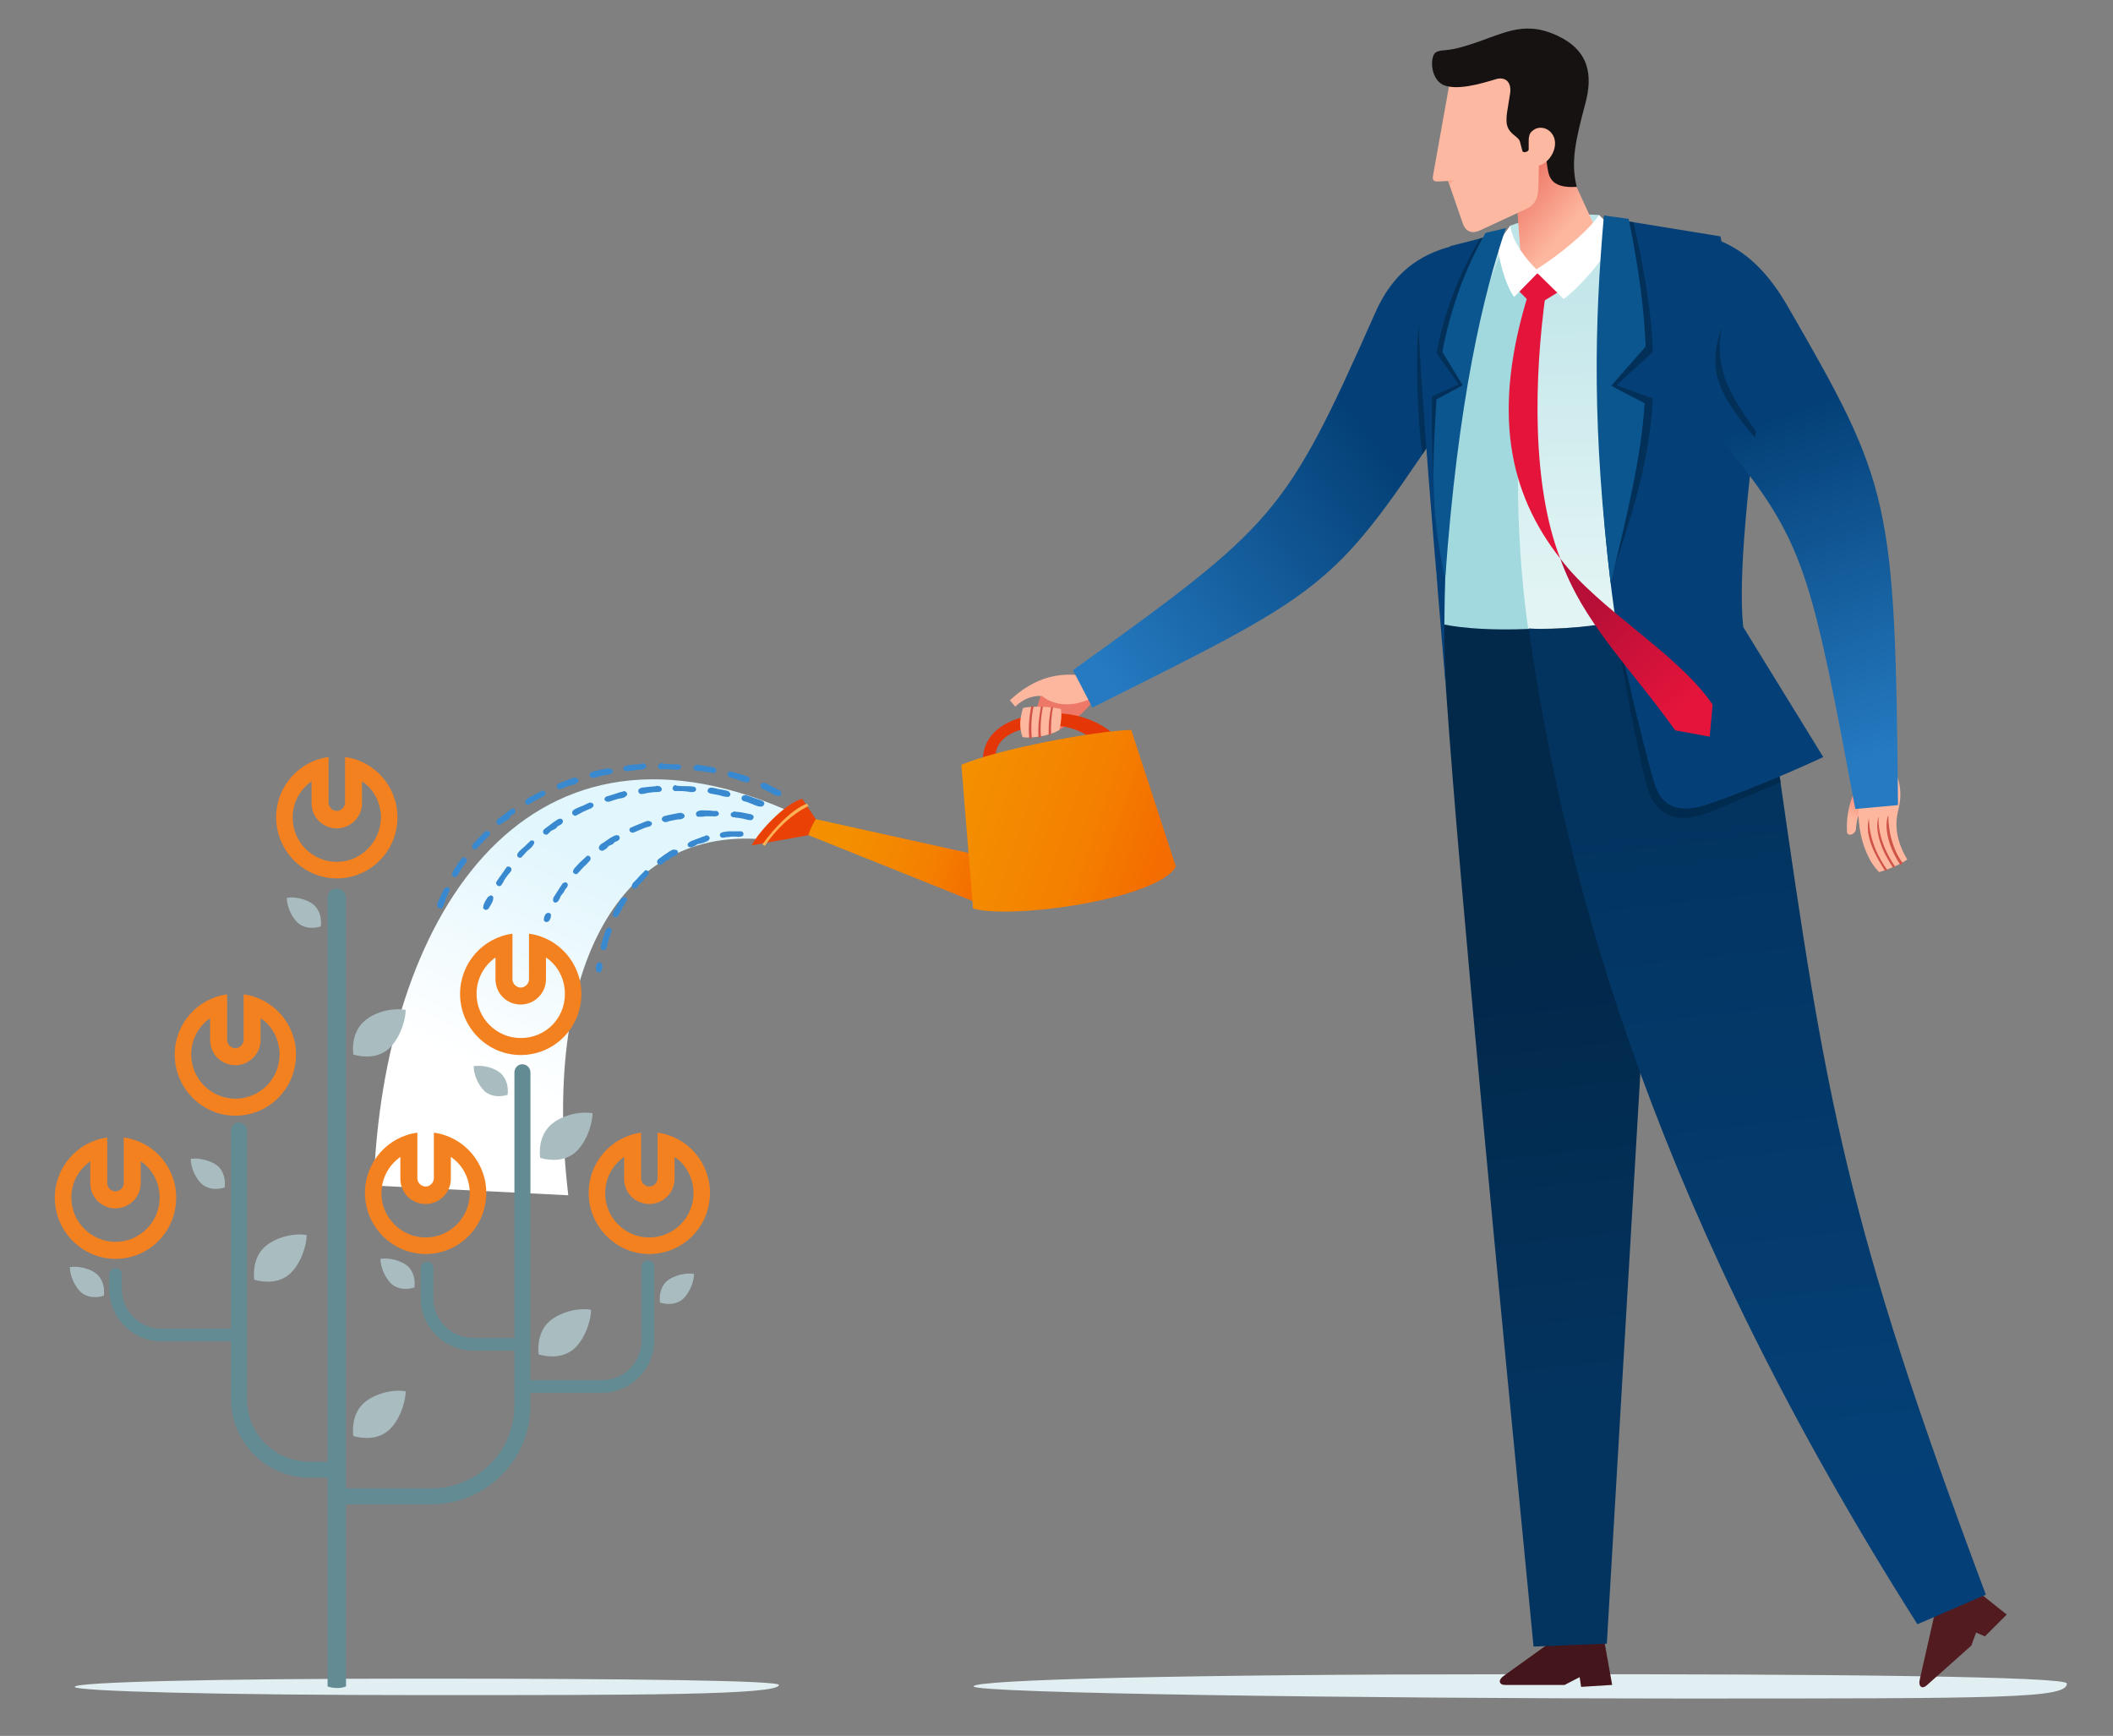
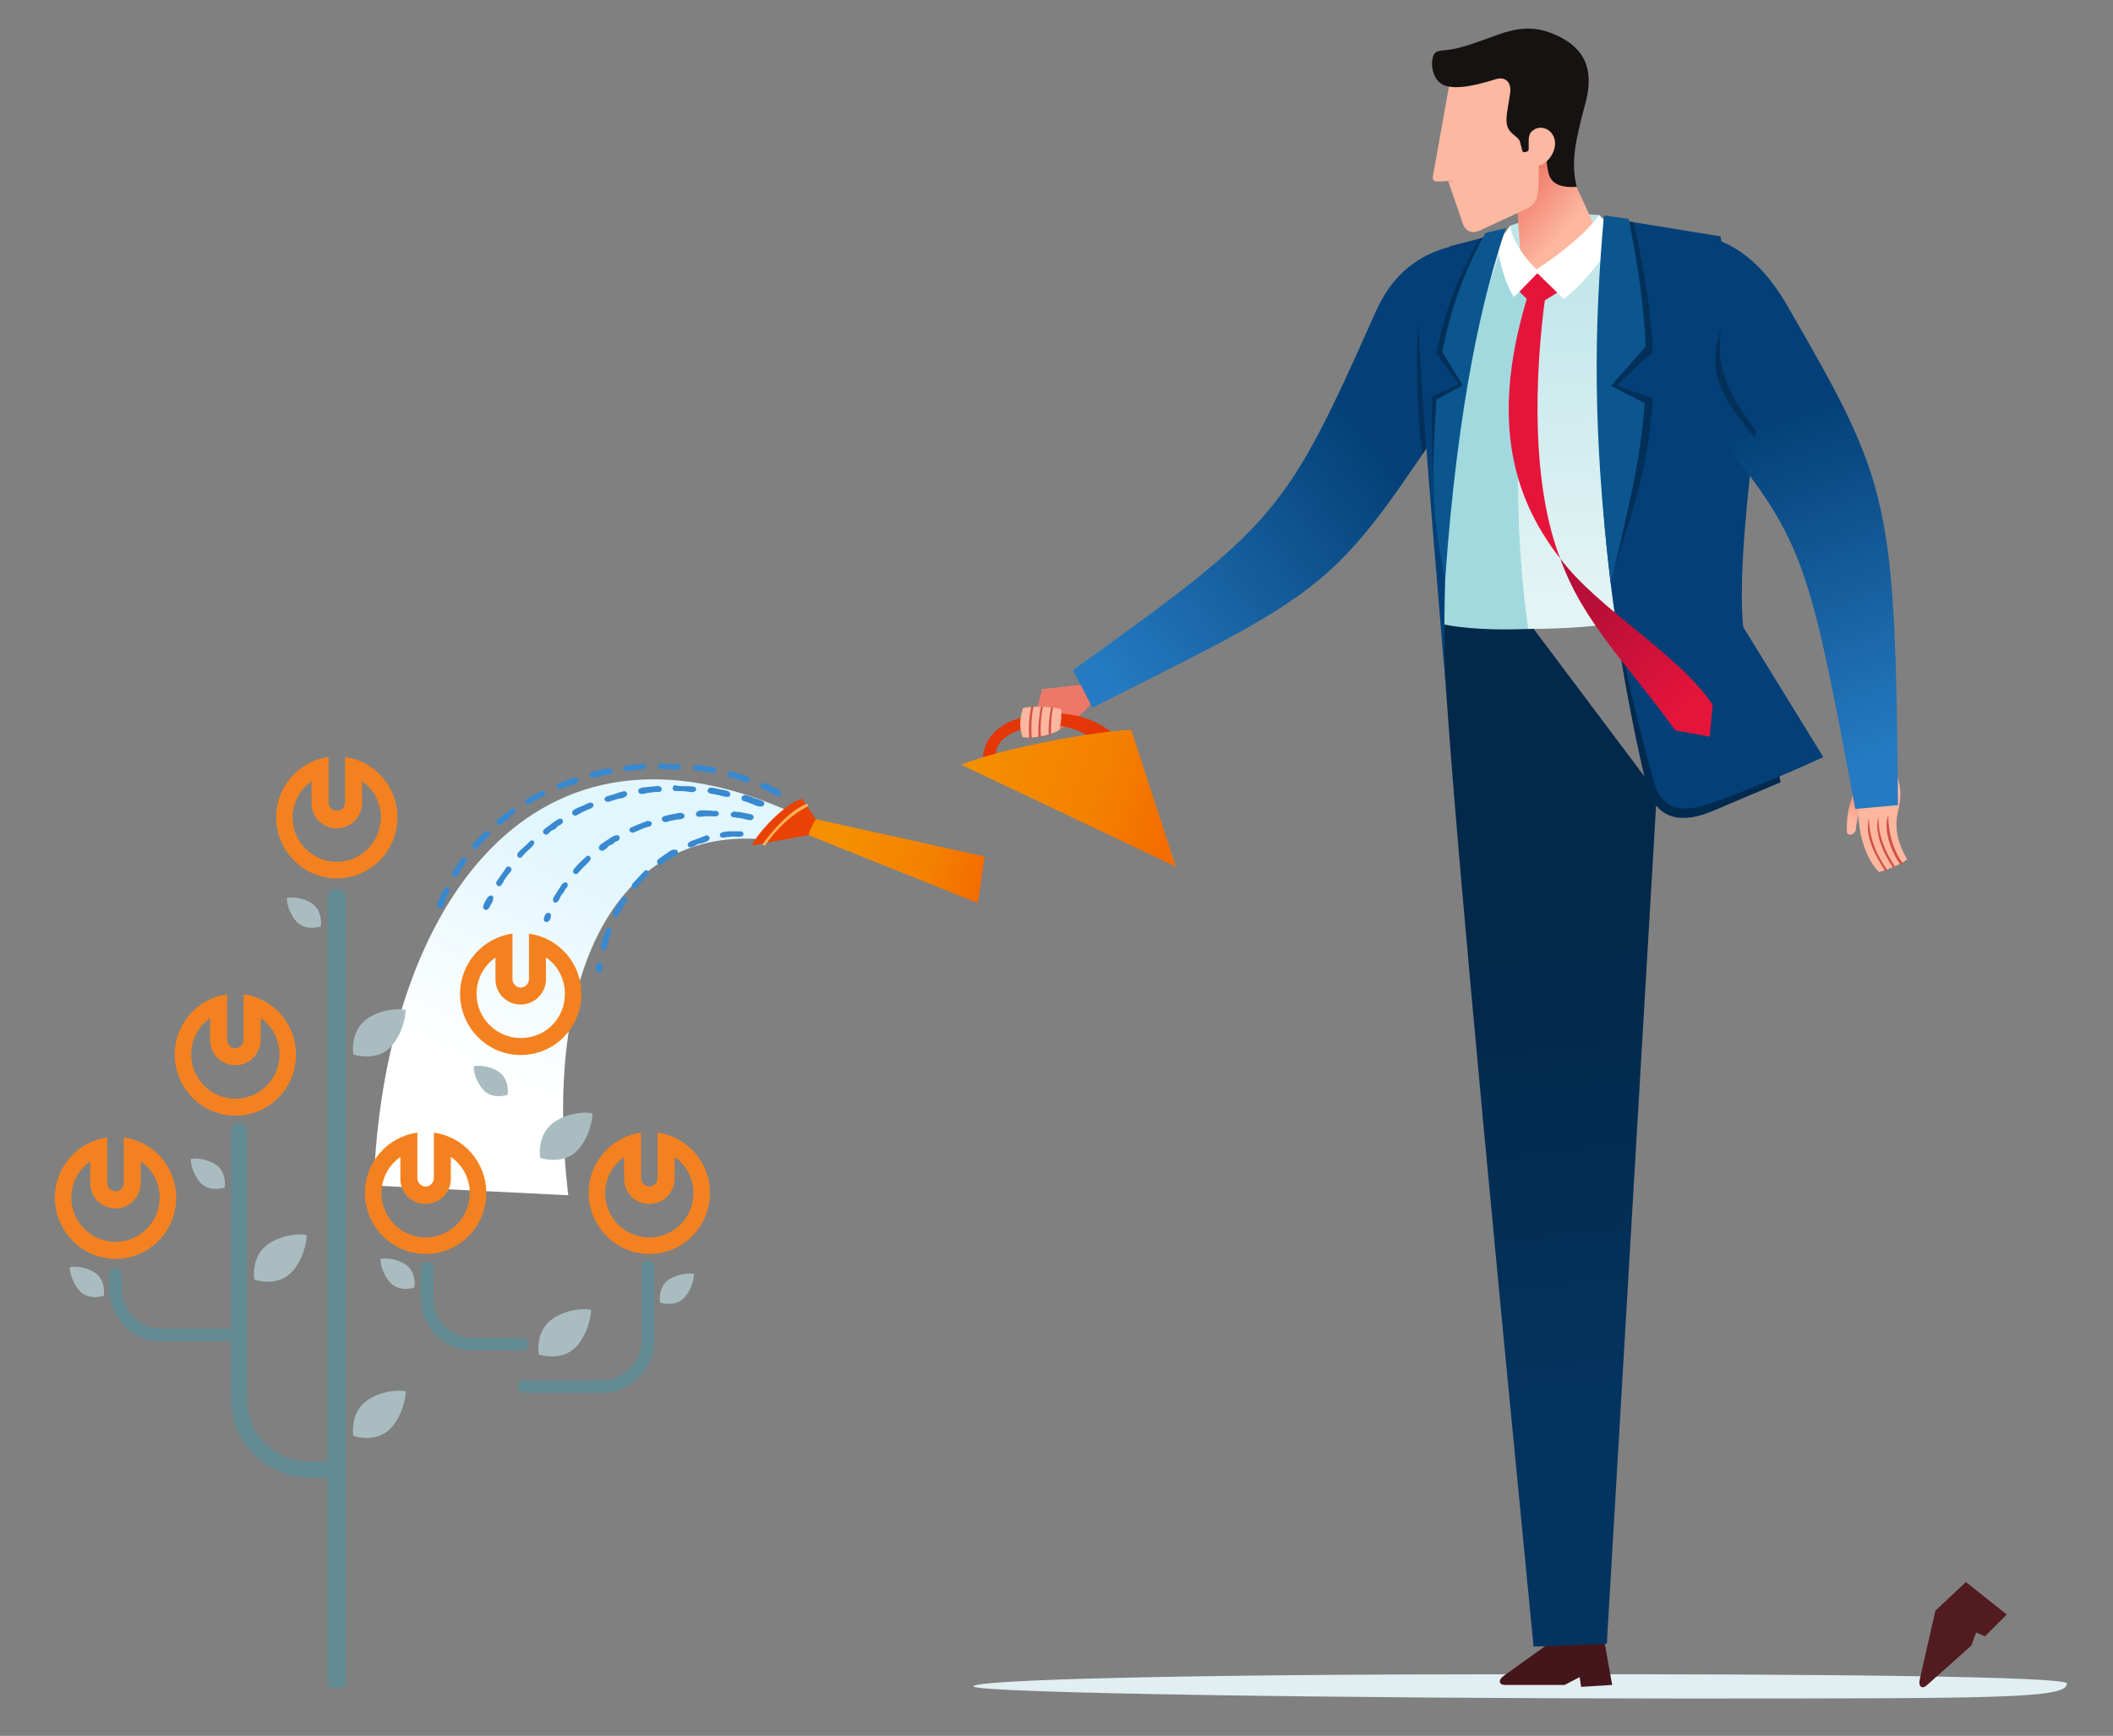
<svg xmlns="http://www.w3.org/2000/svg" version="1.1" id="Layer_1" x="0px" y="0px" viewBox="0 0 435.4 357.7" style="enable-background:new 0 0 435.4 357.7;" xml:space="preserve">
  <rect x="0" y="0" width="435.4" height="357.7" fill="#808080" stroke="none" />
  <style type="text/css">
	.st0{fill:url(#SVGID_1_);}
	.st1{fill:#E1EEF2;}
	.st2{fill:url(#SVGID_2_);}
	.st3{fill:#FDB79F;}
	.st4{fill:#CF5346;}
	.st5{fill:#44161B;}
	.st6{fill:url(#SVGID_3_);}
	.st7{fill:#EE7868;}
	.st8{fill:url(#SVGID_4_);}
	.st9{fill:#511B20;}
	.st10{fill:url(#SVGID_5_);}
	.st11{fill:#A1D9DE;}
	.st12{fill:url(#SVGID_6_);}
	.st13{fill:url(#SVGID_7_);}
	.st14{fill:#FCB8A0;}
	.st15{fill:#171212;}
	.st16{fill:url(#SVGID_8_);}
	.st17{fill:#E5143B;}
	.st18{fill:#033059;}
	.st19{fill:#FFFFFF;}
	.st20{fill:#044077;}
	.st21{fill:#0B568F;}
	.st22{fill:#012A4F;}
	.st23{fill:url(#SVGID_9_);}
	.st24{fill:url(#SVGID_10_);}
	.st25{fill:#EA4106;}
	.st26{fill:url(#SVGID_11_);}
	.st27{fill:#E43606;}
	.st28{fill:url(#SVGID_12_);}
	.st29{fill:#FBB253;}
	.st30{fill:#638B93;}
	.st31{fill:#A9BDC1;}
	.st32{fill:#3989D0;}
	.st33{fill:#F48120;}
</style>
  <g>
    <linearGradient id="SVGID_1_" gradientUnits="userSpaceOnUse" x1="-633.292" y1="-1827.806" x2="-675.693" y2="-1739.972" gradientTransform="matrix(0.512 0 0 0.512 449.966 1113.995)">
      <stop offset="0" style="stop-color:#E1F6FD" />
      <stop offset="1" style="stop-color:#FFFFFF" />
    </linearGradient>
    <path class="st0" d="M77,244.3l40.1,2c-5.4-45.7,9.8-75.4,39.4-73.4l5.5-6C107.4,143.2,78.9,190,77,244.3L77,244.3z" />
-     <path class="st1" d="M160.5,347.2c0,2.1-29.4,2.1-72.5,2.1s-72.6-0.8-72.6-1.7c0-1,28.5-1.7,71.6-1.7   C130.2,345.9,160.5,346.3,160.5,347.2L160.5,347.2z" />
    <path class="st1" d="M425.9,346.9c0,3.1-12.9,3.1-79.9,3.1s-145.4-1.1-145.4-2.5s44.2-2.5,111.2-2.5   C378.9,344.9,425.9,345.5,425.9,346.9z" />
    <g>
      <g>
        <linearGradient id="SVGID_2_" gradientUnits="userSpaceOnUse" x1="-4282.745" y1="4657.536" x2="-4289.677" y2="4659.752" gradientTransform="matrix(-0.396 0.477 -0.477 -0.396 910.604 4057.415)">
          <stop offset="0" style="stop-color:#FDB79F" />
          <stop offset="1" style="stop-color:#F4907D" />
        </linearGradient>
        <path class="st2" d="M384.8,158.8c-2.2,2.5-4.6,7.3-4.2,12.8c0.2,0.6,1.3,0.6,1.8-0.5c0.2-3,0.9-4.9,3.7-5.3L384.8,158.8z" />
        <path class="st3" d="M390.5,158.7c1.6,4.1,1.1,6.2,0.6,8.5c-1,4,0.5,7.6,1.9,9.9c-1,0.8-3.6,2-5.8,2.6c-4-4-5.9-13.4-2.5-21.3     C386,157,388.8,155.9,390.5,158.7z" />
        <path class="st4" d="M391.6,178.2c-2.4-3.4-3.5-7.9-2.5-10.2c0,3.6,1,7.2,3,9.9L391.6,178.2z" />
        <path class="st4" d="M390.1,178.8c-2.1-3-4-7.4-3-10.6c-0.2,3.8,1.4,7.4,3.4,10.4L390.1,178.8z" />
        <path class="st4" d="M388.4,179.4c-1.7-2.7-4.3-6.9-3.3-10.8c0.1,4.7,2.1,8.3,3.8,10.7L388.4,179.4z" />
      </g>
      <path class="st5" d="M330.3,336.6l1.9,10.6l-6.4,0.4l-0.3-2l-3.1,1.6h-12.3c-1.2,0-1.5-1-0.2-1.9l11.7-8.4L330.3,336.6z" />
      <linearGradient id="SVGID_3_" gradientUnits="userSpaceOnUse" x1="-1706.809" y1="4492.86" x2="-1514.613" y2="4501.841" gradientTransform="matrix(-3.130000e-02 -0.498 -0.498 3.130000e-02 2515.718 -699.241)">
        <stop offset="0" style="stop-color:#033460" />
        <stop offset="1" style="stop-color:#02284A" />
      </linearGradient>
      <path class="st6" d="M331.1,338.7l10.3-175.3l-25.9-34.5c-5.9-1-15.1-1.9-18.6-3.9l1.2,19c2.7,38.9,10.9,123.4,17.9,195.3    L331.1,338.7z" />
      <g>
        <path class="st7" d="M212.4,148.8c0.8-1.6,2-4.8,2.3-6.8l11.8-1.3l-1.7,4.3c-1.8,2.3-4.6,4.3-6.6,5.4L212.4,148.8z" />
-         <path class="st3" d="M226.8,140.2c-8-2.8-14-0.3-18.7,4.1l1.1,1.3c1.5-1.4,3.2-2.3,5.5-2.2c2.9,2.4,7.3,2.2,10.9,0.1L226.8,140.2     z" />
      </g>
      <linearGradient id="SVGID_4_" gradientUnits="userSpaceOnUse" x1="-5161.387" y1="1178.104" x2="-5076.667" y2="1063.329" gradientTransform="matrix(1.270000e-02 0.515 0.515 -1.270000e-02 -259.756 2761.75)">
        <stop offset="0" style="stop-color:#044077" />
        <stop offset="1" style="stop-color:#257AC1" />
      </linearGradient>
      <path class="st8" d="M225.1,145.8l-4-7.7c41.8-30.1,43.7-31.8,62.3-73.7c3.6-8.2,9.1-11.9,15.5-13.6L296.2,89    C274.5,121.5,272.5,122.1,225.1,145.8L225.1,145.8z" />
      <path class="st9" d="M405.1,326l8.4,6.7l-4.5,4.5l-1.8-0.8l-1,2.7l-9.2,8.2c-0.9,0.8-1.8,0.3-1.4-1.3l3.2-14.1L405.1,326z" />
      <linearGradient id="SVGID_5_" gradientUnits="userSpaceOnUse" x1="-974.628" y1="1611.703" x2="-1028.373" y2="1745.282" gradientTransform="matrix(-0.465 -0.18 -0.18 0.465 160.445 -874.104)">
        <stop offset="0" style="stop-color:#C0E5E9" />
        <stop offset="1" style="stop-color:#E2F4F4" />
      </linearGradient>
      <path class="st10" d="M349.6,124.3c-7.5,3.2-19.8,5.3-34.7,5.3l-13.3-3.9l-1.8-14.4l4.3-49.2l7.1-15.6c5.6-2.1,11.9-2.6,18.3-2.2    l5.7,10.7L349.6,124.3z" />
      <path class="st11" d="M314.9,129.6c-7.3,0.3-13.2-0.1-17.3-0.9c-4.8-21.4-0.4-46.2,12.2-78l7.6,6.4    C313.7,64.8,310.5,99,314.9,129.6L314.9,129.6z" />
      <linearGradient id="SVGID_6_" gradientUnits="userSpaceOnUse" x1="-4510.129" y1="888.501" x2="-4780.12" y2="795.83" gradientTransform="matrix(-0.108 0.487 0.487 0.108 -549.352 2409.109)">
        <stop offset="0" style="stop-color:#044077" />
        <stop offset="1" style="stop-color:#033460" />
      </linearGradient>
-       <path class="st12" d="M409.2,328.6c-28.9-77.1-33-102.2-42.6-169.4c-1.7-11.6-5.9-20.7-12.5-35.6c-9.3,2.5-27.5,6.7-39.1,5.9    c7.9,55.3,27.1,121.6,80.1,205.2L409.2,328.6z" />
      <g>
        <linearGradient id="SVGID_7_" gradientUnits="userSpaceOnUse" x1="-2394.224" y1="250.073" x2="-2375.992" y2="228.524" gradientTransform="matrix(-0.48 7.600008e-02 7.599992e-02 0.48 -846.732 110.751)">
          <stop offset="0" style="stop-color:#FDB79F" />
          <stop offset="1" style="stop-color:#EE7868" />
        </linearGradient>
        <polygon class="st13" points="317,30.6 324.9,38.6 331.1,52.1 316.8,59.1 313.5,54.8 312.6,42.5 312.6,35    " />
        <path class="st14" d="M298.7,17.1l-3.4,19c-0.2,1,0.1,1.3,0.9,1.3l2.2-0.1l3,8.7c0.6,1.8,2,2.2,3.5,1.5l9.5-4.4     c1.6-0.7,2.5-1.8,2.6-4.5l0.3-12.9l-4.7-11.1L298.7,17.1z" />
        <path class="st15" d="M308.3,16.3c-3.3,1-8.1,2.4-10.9,1.2c-2.8-1.3-2.8-6.2-1.4-6.8c1.3-0.6,2.1,0,6.2-1.3     c7.3-2.2,11.4-5.4,18.6-2.1c6.7,3.1,7.5,8.2,5.8,14.3c-1.9,7.2-3,11.8-1.7,16.9c-5.7,0.4-5.8-2.5-6.1-4.4     c-0.3-1.9-0.6-6.7-1.5-7.1c-0.6-0.4-1.7-0.3-2.1,0.7c-0.1,0.3-0.2,0.7-0.2,1.2v1.9c0,0.5-1.2,0.8-1.3,0.3l-0.5-1.9     c-0.3-1.1-2-1.4-2.6-3.2c-0.5-1.5,0.2-4.1,0.5-6.3C311.7,16.7,310,15.8,308.3,16.3L308.3,16.3z" />
        <path class="st14" d="M315.3,27.8c0.5-1.6,2.7-2,4.1-0.7c2.6,2.5-0.2,7.1-2.9,7.1L315.3,27.8z" />
        <linearGradient id="SVGID_8_" gradientUnits="userSpaceOnUse" x1="-2353.538" y1="219.782" x2="-2352.148" y2="217.607" gradientTransform="matrix(-0.48 7.600008e-02 7.599992e-02 0.48 -846.732 110.751)">
          <stop offset="0" style="stop-color:#FCB8A0" />
          <stop offset="1" style="stop-color:#EB8975" />
        </linearGradient>
        <polygon class="st16" points="301.8,37.1 299.3,39.6 298.5,37.2    " />
      </g>
      <polygon class="st17" points="322.2,59.5 316.2,63.2 311.9,58.9 313.5,56.4 320.3,56.3   " />
      <path class="st18" d="M292.5,66c-1,5.2-0.4,21.6,0.6,27.6l0.8-1.2l2-6.9L292.5,66z" />
      <path class="st19" d="M333.2,48l-3.7-3.7c-2.2,3.3-8,8.1-12.9,11.2c-1.8-1.7-5-5.6-5.4-9l-2.7,3.7c0.3,3,1.6,8.4,3.5,11l4.8-4.9    l5.4,5.3C325.6,59.2,331.6,52.2,333.2,48z" />
      <path class="st20" d="M308.3,48.3c-6.9,20.2-9.8,48.7-10.5,70.9c-0.3,9.9-0.2,18.3,0.3,24.7c-4.1-49.2-6.1-73.3-5.9-84.7l6.7-8.5    L308.3,48.3z" />
      <path class="st17" d="M315.1,60c-7.9,25-4.1,41.7,6.4,55.1c-5.9-15.2-5.4-37.2-3-54.6L315.1,60z" />
      <path class="st18" d="M305.6,49L300,69.8l1.6,9.2l-4.7,35.1c-1.4-8.4-2.1-24.2-1.8-32.4l5.5-2.5l-4.6-6.4c1.5-8.1,4.3-15.7,9-23.7    L305.6,49z" />
      <path class="st21" d="M310.3,47c-4.7,13.7-9.9,35.7-12.5,72.2c-3.3-14.1-2.5-25.7-1.8-36.9l5.4-2.9l-4.2-6.9    c1.6-8.3,4.3-16.4,8.9-24.5L310.3,47z" />
      <path class="st22" d="M352.7,167.2c-5.5,2.3-11.5,2.4-13.5-5.7c-1.3-5.1-5.2-23.6-5.9-31.6l33.4,30.1l0.2,1.2L352.7,167.2z" />
      <path class="st20" d="M354.5,48.7l-23.4-3.8c-1,12.6-3.7,43.8,1.5,80.7c0.9,6.8,6.2,28.9,8.3,35.8c2,6.6,7.4,5.6,11.7,4.1    c11.2-3.9,23.1-9.5,23.1-9.5l-16.5-26.8c-1.1-10.9,1.2-30.3,3-44.9L354.5,48.7z" />
      <path class="st18" d="M335.7,45.7l0.9,0.1c2.3,10.1,3.7,18.7,4,26.7l-7.5,6.9l7.5,2.7c-0.8,14.5-5.2,26.4-8.6,36.9l-1-39.4    L335.7,45.7z" />
      <path class="st21" d="M330.5,44.4l5.1,0.7c2.1,10.3,3.2,18.7,3.5,26.3l-7.1,8.1l6.9,3.6c-0.8,11.6-3.5,22.3-7,37.1    C328.1,88.7,328.5,67.2,330.5,44.4L330.5,44.4z" />
      <linearGradient id="SVGID_9_" gradientUnits="userSpaceOnUse" x1="-1174.966" y1="3797.83" x2="-1125.158" y2="3820.602" gradientTransform="matrix(-0.171 -0.483 -0.483 0.171 1980.068 -1070.673)">
        <stop offset="0" style="stop-color:#E5143B" />
        <stop offset="1" style="stop-color:#B70F37" />
      </linearGradient>
      <path class="st23" d="M352.9,145.2l-0.6,6.6l-7.1-1.3c-9.7-13.5-19-22.2-23.7-35.4C329.5,125.7,345.7,134.6,352.9,145.2    L352.9,145.2z" />
      <g>
        <linearGradient id="SVGID_10_" gradientUnits="userSpaceOnUse" x1="-5969.572" y1="2317.546" x2="-5828.758" y2="2267.82" gradientTransform="matrix(0.307 0.378 0.378 -0.307 1323.5 3053.581)">
          <stop offset="0" style="stop-color:#044077" />
          <stop offset="1" style="stop-color:#257AC1" />
        </linearGradient>
        <path class="st24" d="M391.1,165.9l-8.8,0.8C373.8,121.2,372,112.8,359,96l-9-11.7c-6.3-8.2-9.8-27.1-5.4-36.9     c9.4,1,16.7,3.6,23.7,15.6C389.6,99.9,390.5,102.9,391.1,165.9z" />
      </g>
      <path class="st18" d="M354.7,67.5c-3.2,9.7,0.1,14.4,6.9,22.7l0.2-1.4C355.1,79.7,353.6,75,354.7,67.5z" />
      <g>
        <path class="st25" d="M168.1,168.8l-2.8-4.2c-3.7,1-9.2,7.1-10.4,9.6l11.7-2.1C167.4,171.1,167.9,170.4,168.1,168.8z" />
        <linearGradient id="SVGID_11_" gradientUnits="userSpaceOnUse" x1="889.536" y1="-387.476" x2="860.515" y2="-395.249" gradientTransform="matrix(0.975 2.610000e-02 -2.610000e-02 0.975 -675.533 535.45)">
          <stop offset="0" style="stop-color:#F46D00" />
          <stop offset="0.357" style="stop-color:#F48000" />
          <stop offset="1" style="stop-color:#F49000" />
        </linearGradient>
        <path class="st26" d="M202.9,176.5l-34.8-7.7c-0.6,1-1.3,2.3-1.5,3.3l34.9,14L202.9,176.5z" />
        <path class="st27" d="M202.7,158.3c-0.7-3.6,0.5-9.7,11.1-11.1c9.8-1.3,15.5,3.3,17.3,5.9c-3.1,3-4.6,0.5-4.6,0.5     c-1.7-1.9-5.7-4.8-12.4-4c-11.6,1.4-8.6,8.1-8.6,8.1S204.3,160.5,202.7,158.3z" />
        <linearGradient id="SVGID_12_" gradientUnits="userSpaceOnUse" x1="927.086" y1="-393.689" x2="884.684" y2="-406.706" gradientTransform="matrix(0.975 2.610000e-02 -2.610000e-02 0.975 -675.533 535.45)">
          <stop offset="0" style="stop-color:#F46D00" />
          <stop offset="0.357" style="stop-color:#F48000" />
          <stop offset="1" style="stop-color:#F49000" />
        </linearGradient>
-         <path class="st28" d="M198.1,157.6c7.7-3.3,27.8-7,35-7.2l9.2,28.2c-4,6.8-34.1,10.9-41.8,8.6L198.1,157.6z" />
+         <path class="st28" d="M198.1,157.6c7.7-3.3,27.8-7,35-7.2l9.2,28.2L198.1,157.6z" />
        <path class="st29" d="M157.1,174c2.5-3.5,6.2-7.3,9.2-8.4l0.3,0.5c-3.3,1.6-6.6,4.6-9,8.2L157.1,174z" />
      </g>
      <g>
        <path class="st3" d="M210.7,151.9c-0.7-2-0.6-3.7,0.1-6c1.5-0.4,5.4-0.4,7.8,0.2c0.2,1.2,0.1,2.5-0.3,4.3     C216.5,151.6,212.6,152.2,210.7,151.9L210.7,151.9z" />
        <path class="st4" d="M213,145.5h-0.5c-0.3,1.6-0.7,4.2-0.4,6.6h0.5C212.4,149.5,212.6,147.1,213,145.5z M214.5,145.6     c-0.3,1.6-0.7,4-0.5,6.4l0.5-0.1c-0.2-2.5,0.1-4.8,0.4-6.3L214.5,145.6L214.5,145.6z M216.6,145.7c-0.3,1.4-0.6,3.6-0.5,5.8     l0.5-0.2c-0.1-2.2,0.1-4.2,0.4-5.6H216.6L216.6,145.7z" />
      </g>
    </g>
    <g>
      <path class="st30" d="M69.3,183.1c-1,0-1.9,0.9-1.8,1.9v162.5c1,0.4,2.7,0.5,3.8,0V185C71.3,183.9,70.4,183.1,69.3,183.1    L69.3,183.1z" />
      <path class="st30" d="M133.5,259.7c-0.7,0-1.3,0.6-1.3,1.3v15.2c0,4.6-3.7,8.2-8.2,8.2h-16c-1.8,0-1.8,2.6,0,2.6h16    c6,0,10.8-4.9,10.8-10.8V261C134.9,260.3,134.3,259.7,133.5,259.7z" />
      <path class="st30" d="M88,260c-0.7,0-1.3,0.6-1.3,1.3v6.2c0,6,4.9,10.8,10.8,10.8h10c1.8,0,1.8-2.6,0-2.6h-10    c-4.6,0-8.2-3.7-8.2-8.2v-6.2C89.3,260.6,88.7,260,88,260L88,260z" />
      <path class="st30" d="M49.2,231.3c-0.9,0-1.6,0.8-1.6,1.7v55.3c0,8.9,7.3,16.2,16.2,16.2H70v-3.3h-6.2c-7.2,0-12.9-5.7-12.9-12.9    V233C50.9,232.1,50.1,231.3,49.2,231.3z" />
      <path class="st30" d="M23.8,261.3c-0.7,0-1.3,0.6-1.3,1.3v3c0,6,4.9,10.8,10.8,10.8h16c1.8,0,1.8-2.6,0-2.6h-16    c-4.6,0-8.2-3.7-8.2-8.2v-3C25.1,261.9,24.5,261.3,23.8,261.3L23.8,261.3z" />
-       <path class="st30" d="M107.6,219.3c-0.9,0-1.6,0.8-1.6,1.7v68.6c0,9.5-7.6,17.1-17.2,17.1H69.2v3.3h19.6    c11.3,0,20.5-9.1,20.5-20.4V221C109.3,220,108.5,219.3,107.6,219.3z" />
    </g>
    <g>
      <path class="st31" d="M83.6,286.7c-0.1,2.9-1.6,6.4-3.6,8.1s-4.8,1.8-7.2,1.1c-0.3-2.4,0.3-5.2,2.3-6.9    C77.1,287.3,80.7,286.2,83.6,286.7L83.6,286.7z" />
      <path class="st31" d="M83.6,208.1c-0.1,2.9-1.6,6.4-3.6,8.1c-2,1.7-4.8,1.8-7.2,1.1c-0.3-2.4,0.3-5.2,2.3-6.9    C77.1,208.6,80.7,207.6,83.6,208.1z" />
      <path class="st31" d="M121.8,269.9c-0.1,2.9-1.6,6.4-3.6,8.1s-4.8,1.8-7.2,1.1c-0.3-2.4,0.3-5.2,2.3-6.9    C115.3,270.5,118.9,269.4,121.8,269.9L121.8,269.9z" />
      <path class="st31" d="M63.2,254.5c-0.1,2.9-1.6,6.4-3.6,8.1s-4.8,1.8-7.2,1.1c-0.3-2.4,0.3-5.2,2.3-6.9    C56.7,255.1,60.3,254,63.2,254.5L63.2,254.5z" />
      <path class="st31" d="M143,262.5c0,1.9-1.1,4.1-2.3,5.2c-1.3,1.1-3.1,1.2-4.7,0.7c-0.2-1.6,0.2-3.4,1.5-4.5    C138.8,262.9,141.1,262.2,143,262.5z" />
      <path class="st31" d="M39.3,238.8c0,1.9,1.1,4.1,2.3,5.2c1.3,1.1,3.1,1.2,4.7,0.7c0.2-1.6-0.2-3.4-1.5-4.5    C43.5,239.2,41.1,238.5,39.3,238.8z" />
      <path class="st31" d="M78.4,259.4c0,1.9,1.1,4.1,2.3,5.2c1.3,1.1,3.1,1.2,4.7,0.7c0.2-1.6-0.2-3.4-1.5-4.5    C82.6,259.8,80.3,259.1,78.4,259.4z" />
      <path class="st31" d="M59.1,185c0,1.9,1.1,4.1,2.3,5.2c1.3,1.1,3.1,1.2,4.7,0.7c0.2-1.6-0.2-3.4-1.5-4.5    C63.4,185.4,61,184.7,59.1,185z" />
      <path class="st31" d="M14.4,261.1c0,1.9,1.1,4.1,2.3,5.2c1.3,1.1,3.1,1.2,4.7,0.7c0.2-1.6-0.2-3.4-1.5-4.5    C18.7,261.5,16.3,260.8,14.4,261.1z" />
      <path class="st31" d="M97.6,219.7c0,1.9,1.1,4.1,2.3,5.2c1.3,1.1,3.1,1.2,4.7,0.7c0.2-1.6-0.2-3.4-1.5-4.5    C101.8,220,99.5,219.4,97.6,219.7z" />
      <path class="st31" d="M122.1,229.4c-0.1,2.9-1.6,6.4-3.6,8.1c-2,1.7-4.8,1.8-7.2,1.1c-0.3-2.4,0.3-5.2,2.3-6.9    C115.5,230,119.2,228.9,122.1,229.4L122.1,229.4z" />
    </g>
    <g>
      <path class="st32" d="M136.2,157.3c-0.2,0-0.4,0.1-0.5,0.3c-0.1,0.2-0.1,0.4-0.1,0.5c0.1,0.2,0.2,0.3,0.4,0.4c0.1,0,0.1,0,0.2,0    c0.2,0,0.4,0,0.5,0l0,0l0,0c0.8,0,1.7,0,2.5,0.1c0.2,0,0.3,0.1,0.5,0c0.2,0,0.4-0.1,0.5-0.2c0.1-0.1,0.2-0.4,0.1-0.5    c0-0.2-0.2-0.3-0.4-0.4c0,0-0.1,0-0.2,0c-0.2,0-0.3,0-0.5,0l0,0c-0.9,0-1.7-0.1-2.6-0.1l0,0C136.6,157.2,136.4,157.2,136.2,157.3    L136.2,157.3z M131.6,157.5L131.6,157.5c-0.9,0.1-1.8,0-2.6,0.3c-0.2,0.1-0.4,0.1-0.5,0.3c-0.1,0.2-0.1,0.4,0,0.5    c0.1,0.2,0.3,0.3,0.4,0.3s0.1,0,0.2,0c0.9,0,1.7-0.2,2.5-0.3c0.3,0,0.7,0,1-0.1c0.2-0.1,0.4-0.1,0.5-0.3c0.1-0.2,0.1-0.4,0-0.5    c-0.1-0.2-0.2-0.3-0.4-0.4c-0.1,0-0.1,0-0.2,0C132.3,157.4,131.9,157.4,131.6,157.5L131.6,157.5z M143,157.9    c-0.1,0.1-0.2,0.4-0.1,0.5c0,0.2,0.2,0.3,0.4,0.4c0,0,0.1,0,0.2,0c0.3,0.1,1,0.1,1,0.1l0,0l2.4,0.4l0,0l0,0l0,0    c0.2,0,0.4,0,0.5-0.1c0.1-0.1,0.2-0.3,0.2-0.5s-0.2-0.3-0.3-0.5c0,0-0.1,0-0.2-0.1H147l0,0c-0.8-0.1-1.7-0.3-2.5-0.4l0,0    c-0.3,0-0.7-0.2-1-0.1C143.3,157.7,143.1,157.7,143,157.9L143,157.9z M125.4,158.3c-0.5,0.1-1.1,0.2-1.6,0.3l0,0    c-0.6,0.2-1.3,0.2-1.9,0.5c-0.2,0.1-0.3,0.2-0.4,0.4c-0.1,0.2,0,0.4,0.1,0.5c0.1,0.2,0.3,0.2,0.5,0.3c0.1,0,0.1,0,0.2,0    c0.6-0.1,1.3-0.3,1.9-0.5l0,0l0,0c0.5-0.1,1.1-0.1,1.6-0.3c0.2-0.1,0.4-0.2,0.4-0.3c0.1-0.2,0.1-0.4,0-0.5    c-0.1-0.2-0.3-0.2-0.5-0.3C125.5,158.3,125.5,158.3,125.4,158.3L125.4,158.3z M150.1,159.1c-0.1,0.1-0.2,0.3-0.2,0.5    s0.1,0.3,0.3,0.5c0,0,0.1,0,0.2,0.1c0.4,0.1,0.8,0.2,1.2,0.3l0,0c0.7,0.3,1.4,0.6,2.2,0.7c0.2,0,0.4,0,0.5-0.1    c0.1-0.1,0.2-0.3,0.2-0.5s-0.1-0.4-0.3-0.5c0,0-0.1-0.1-0.2-0.1c-0.7-0.3-1.5-0.5-2.2-0.7l0,0c-0.4-0.1-0.8-0.3-1.2-0.3    C150.5,159,150.3,159,150.1,159.1z M118.4,160.2c-0.7,0.2-1.4,0.5-2.1,0.8l0,0c-0.4,0.2-0.9,0.2-1.2,0.5c-0.1,0.1-0.3,0.2-0.4,0.4    c0,0.2,0,0.4,0.1,0.5c0.1,0.1,0.3,0.2,0.5,0.2c0.1,0,0.1,0,0.2,0c0.4-0.1,0.8-0.3,1.2-0.5l0,0l0,0c0.7-0.3,1.5-0.3,2.1-0.7    c0.2-0.1,0.3-0.2,0.4-0.4c0-0.2,0-0.4-0.1-0.5c-0.1-0.1-0.3-0.2-0.5-0.2C118.5,160.1,118.4,160.2,118.4,160.2L118.4,160.2z     M157,161.4c-0.2,0.1-0.3,0.3-0.3,0.5s0.1,0.4,0.2,0.5l0.1,0.1c0.4,0.2,0.7,0.3,1.1,0.5l0,0c0.7,0.3,1.3,0.9,2.1,1    c0.2,0,0.4,0.1,0.5,0c0.2-0.1,0.3-0.3,0.3-0.5s-0.1-0.4-0.2-0.5l-0.1-0.1c-0.7-0.4-1.4-0.7-2.1-1.1l0,0c-0.4-0.2-0.7-0.4-1.2-0.5    C157.4,161.3,157.2,161.3,157,161.4L157,161.4z M111.7,163c-0.1,0-0.2,0.1-0.3,0.1l0,0c-0.8,0.4-1.5,0.8-2.3,1.2l0,0    c-0.2,0.1-0.4,0.2-0.6,0.4c-0.1,0.1-0.3,0.3-0.3,0.5s0.1,0.4,0.2,0.5c0.1,0.1,0.4,0.1,0.5,0.1s0.1,0,0.2-0.1    c0.2-0.1,0.4-0.2,0.6-0.4l0,0l0,0c0.7-0.4,1.5-0.8,2.2-1.2l0,0l0,0c0.1,0,0.2-0.1,0.2-0.1c0.1-0.1,0.3-0.3,0.3-0.4    c0-0.2,0-0.4-0.2-0.5c-0.1-0.1-0.3-0.2-0.5-0.2C111.8,162.9,111.7,162.9,111.7,163L111.7,163z M105.4,166.7    c-0.3,0.2-0.5,0.3-0.7,0.5l0,0c-0.7,0.5-1.4,1.1-2.1,1.6l0,0c0,0-0.1,0-0.1,0.1c-0.1,0.1-0.2,0.3-0.2,0.5s0.1,0.4,0.3,0.5    c0.2,0.1,0.4,0.1,0.5,0c0.1,0,0.1-0.1,0.1-0.1l0,0l0,0l0,0c0.7-0.5,1.6-0.8,2-1.6l0,0c0.1-0.3,0.5-0.3,0.7-0.5    c0.1-0.1,0.3-0.3,0.3-0.5s-0.1-0.4-0.2-0.5c-0.1-0.1-0.4-0.1-0.5-0.1C105.5,166.6,105.5,166.7,105.4,166.7L105.4,166.7z     M100,171.3c-0.1,0-0.1,0.1-0.1,0.1c-0.1,0-0.1,0.1-0.2,0.2l0,0c-0.3,0.3-0.6,0.6-0.9,0.9l0,0c-0.3,0.3-0.6,0.6-0.9,1l0,0    c-0.2,0.2-0.4,0.3-0.5,0.6c-0.1,0.2-0.2,0.4-0.1,0.5c0,0.2,0.2,0.3,0.4,0.4c0.2,0.1,0.4,0,0.5-0.1c0.1,0,0.1-0.1,0.1-0.1    c0.2-0.2,0.3-0.4,0.5-0.5l0,0l0,0c0.2-0.4,0.6-0.6,0.9-1l0,0c0.3-0.3,0.6-0.6,0.9-0.9l0,0l0,0c0.1,0,0.1-0.1,0.2-0.2    c0.1-0.2,0.2-0.3,0.2-0.5s-0.2-0.4-0.3-0.4C100.3,171.2,100.1,171.2,100,171.3L100,171.3z M95.2,176.8c-0.1,0-0.1,0.1-0.1,0.1    c-0.2,0.3-0.4,0.6-0.6,0.8l0,0c-0.2,0.4-0.5,0.8-0.7,1.1l0,0c-0.2,0.3-0.5,0.7-0.6,1.1c-0.1,0.2-0.1,0.4,0,0.5    c0.1,0.2,0.2,0.3,0.4,0.3s0.4,0,0.5-0.1l0.1-0.1c0.2-0.3,0.4-0.7,0.6-1l0,0l0,0c0.1-0.4,0.5-0.7,0.7-1.1l0,0    c0.2-0.3,0.4-0.5,0.6-0.8c0.1-0.2,0.1-0.4,0.1-0.5c-0.1-0.2-0.2-0.3-0.4-0.4C95.6,176.7,95.4,176.7,95.2,176.8L95.2,176.8z     M91.6,183.1l-0.1,0.1c-0.1,0.2-0.2,0.4-0.3,0.6l0,0c-0.2,0.4-0.4,0.9-0.6,1.3l0,0c-0.2,0.4-0.5,0.9-0.5,1.3c0,0.2,0,0.4,0.1,0.5    c0.1,0.2,0.3,0.3,0.5,0.3c0.2,0,0.4-0.1,0.5-0.2c0,0,0.1-0.1,0.1-0.2c0.2-0.4,0.3-0.9,0.5-1.3l0,0l0,0c0.1-0.5,0.4-0.9,0.5-1.3    c0.1-0.2,0.2-0.4,0.3-0.6c0-0.2,0.1-0.4,0-0.5c-0.1-0.2-0.3-0.3-0.5-0.3C91.9,182.9,91.7,183,91.6,183.1L91.6,183.1z" />
      <path class="st32" d="M139.2,161.8c-0.2,0-0.4,0.1-0.5,0.3c-0.1,0.2-0.1,0.4-0.1,0.5c0.1,0.2,0.2,0.3,0.4,0.4c0.1,0,0.1,0,0.2,0    s0.1,0,0.2,0l0,0l0,0c0.7,0,1.4,0,2.1,0.1l0,0c0.4,0,0.8,0.2,1.3,0.1c0.2,0,0.4-0.1,0.5-0.2c0.1-0.1,0.2-0.4,0.1-0.5    c0-0.2-0.2-0.3-0.4-0.4c0,0-0.1,0-0.2,0c-0.4-0.1-0.9-0.1-1.3-0.1l0,0c-0.7,0-1.4,0-2.1-0.1l0,0    C139.3,161.8,139.3,161.8,139.2,161.8L139.2,161.8z M135.2,162C135.2,162,135.1,162,135.2,162c-0.7,0.1-1.4,0.1-2.1,0.2l0,0    c-0.4,0.1-0.7,0-1.1,0.2c-0.2,0.1-0.4,0.2-0.4,0.3c-0.1,0.2-0.1,0.4,0,0.6c0.1,0.2,0.3,0.3,0.5,0.3c0.1,0,0.1,0,0.2,0    c0.4,0,0.7-0.1,1.1-0.2c0.7-0.1,1.4-0.2,2-0.2c0.1,0,0.3,0,0.4,0c0.2-0.1,0.4-0.1,0.5-0.3c0.1-0.2,0.1-0.4,0-0.5    c-0.1-0.2-0.2-0.3-0.4-0.4c-0.1,0-0.1,0-0.2,0C135.4,161.9,135.3,161.9,135.2,162z M146,162.5c-0.1,0.1-0.2,0.3-0.2,0.5    s0.2,0.3,0.3,0.4c0,0,0.1,0,0.2,0.1c0.5,0.1,1.1,0.2,1.6,0.3l0,0l0,0c0.6,0.1,1.2,0.4,1.9,0.4c0.2,0,0.4,0,0.5-0.1    c0.1-0.1,0.2-0.3,0.2-0.5s-0.2-0.3-0.3-0.5c0,0-0.1,0-0.2-0.1c-0.6-0.2-1.3-0.3-1.9-0.4l0,0c-0.5-0.1-1.1-0.3-1.6-0.3    C146.3,162.3,146.1,162.4,146,162.5L146,162.5z M128.4,163.1c-0.5,0.1-0.9,0.2-1.4,0.4l0,0c-0.6,0.2-1.3,0.4-1.9,0.6l0,0H125    c-0.2,0.1-0.3,0.2-0.4,0.4c-0.1,0.2,0,0.4,0.1,0.5c0.1,0.1,0.3,0.2,0.5,0.2c0.1,0,0.1,0,0.2,0h0.1l0,0l0,0    c0.6-0.2,1.2-0.4,1.9-0.6l0,0c0.5-0.1,1-0.1,1.4-0.4c0.2-0.1,0.3-0.2,0.4-0.4c0.1-0.2,0-0.4-0.1-0.5c-0.1-0.2-0.3-0.2-0.5-0.3    C128.5,163,128.4,163.1,128.4,163.1L128.4,163.1z M153,164c-0.1,0.1-0.2,0.3-0.2,0.5s0.1,0.4,0.3,0.5c0,0,0.1,0.1,0.2,0.1    c0.4,0.1,0.8,0.2,1.2,0.4l0,0l0,0c0.7,0.2,1.4,0.7,2.2,0.7c0.2,0,0.4,0,0.5-0.1c0.1-0.1,0.3-0.3,0.3-0.5s-0.1-0.4-0.3-0.5    c0,0-0.1-0.1-0.2-0.1c-0.7-0.3-1.5-0.5-2.2-0.8l0,0c-0.4-0.1-0.8-0.3-1.2-0.4C153.4,163.9,153.2,163.9,153,164z M121.5,165.4    c-0.1,0-0.2,0.1-0.3,0.1l0,0c-0.6,0.3-1.2,0.6-1.8,0.8l0,0c-0.4,0.2-0.8,0.3-1.2,0.6c-0.1,0.1-0.3,0.3-0.3,0.5s0,0.4,0.2,0.5    c0.1,0.1,0.3,0.2,0.5,0.2c0.1,0,0.1,0,0.2-0.1c0.4-0.2,0.8-0.4,1.1-0.6c0.6-0.3,1.8-0.8,1.8-0.8l0,0c0,0,0.2,0,0.2-0.1    c0.1-0.1,0.3-0.2,0.4-0.4c0-0.2,0-0.4-0.1-0.5c-0.1-0.1-0.3-0.2-0.5-0.2C121.6,165.3,121.5,165.4,121.5,165.4L121.5,165.4z     M115,168.8c-0.3,0.2-0.6,0.4-0.9,0.6l0,0c-0.5,0.4-1.1,0.8-1.6,1.2l0,0c-0.1,0.1-0.3,0.2-0.4,0.3c-0.1,0.1-0.2,0.3-0.2,0.5    s0.1,0.4,0.3,0.5c0.2,0.1,0.4,0.1,0.5,0.1s0.1-0.1,0.1-0.1c0.1-0.1,0.3-0.2,0.4-0.3l0,0c0.3-0.6,1.3-0.6,1.6-1.2l0,0    c0.2-0.3,0.6-0.3,0.9-0.6c0.1-0.1,0.3-0.3,0.3-0.5s-0.1-0.4-0.2-0.5c-0.1-0.1-0.4-0.1-0.5-0.1C115.1,168.8,115.1,168.8,115,168.8    L115,168.8z M109.4,173.2C109.3,173.2,109.3,173.3,109.4,173.2c-0.6,0.5-1,1-1.5,1.4l0,0c-0.4,0.4-0.9,0.7-1.2,1.2    c-0.1,0.2-0.2,0.4-0.1,0.5c0,0.2,0.2,0.4,0.3,0.4c0.2,0.1,0.4,0,0.5,0c0.1,0,0.1-0.1,0.1-0.1c0.4-0.4,0.7-0.8,1.1-1.2l0,0l0,0    c0.5-0.4,1-0.8,1.3-1.3c0.1-0.2,0.2-0.3,0.2-0.5s-0.2-0.4-0.3-0.4C109.8,173.2,109.6,173.2,109.4,173.2L109.4,173.2z M104.5,178.6    c-0.1,0-0.1,0.1-0.1,0.1c-0.2,0.2-0.3,0.4-0.5,0.7l0,0c-0.4,0.6-0.8,1.1-1.2,1.7l0,0c-0.1,0.2-0.3,0.4-0.4,0.6    c-0.1,0.2-0.1,0.4,0,0.5c0.1,0.2,0.2,0.3,0.4,0.4c0.2,0,0.4,0,0.5-0.1l0.1-0.1c0.1-0.2,0.3-0.4,0.4-0.6l0,0    c0.2-0.6,0.7-1.1,1.1-1.7l0,0l0,0c0.2-0.2,0.4-0.4,0.5-0.6c0.1-0.2,0.1-0.4,0.1-0.5c-0.1-0.2-0.2-0.3-0.4-0.4    C104.9,178.5,104.7,178.6,104.5,178.6z M100.6,184.8l-0.1,0.1c-0.4,0.6-0.8,1.2-0.9,1.8c0,0.2-0.1,0.4,0,0.5s0.3,0.3,0.5,0.3    c0.2,0,0.4-0.1,0.5-0.2l0.1-0.1c0.3-0.6,0.8-1.2,0.9-1.8c0-0.2,0.1-0.4,0-0.6c-0.1-0.2-0.3-0.3-0.5-0.3    C100.9,184.6,100.8,184.7,100.6,184.8z" />
      <path class="st32" d="M145.4,167L145.4,167c-0.5,0-1-0.1-1.4,0.1c-0.2,0.1-0.4,0.1-0.5,0.3c-0.1,0.2-0.1,0.4-0.1,0.5    c0.1,0.2,0.2,0.3,0.4,0.4c0.1,0,0.1,0,0.2,0c0.5,0,0.9,0,1.4-0.1c0.5,0,1,0,1.5,0c0.2,0,0.4,0.1,0.6,0c0.2,0,0.4-0.1,0.5-0.2    c0.1-0.1,0.2-0.4,0.1-0.5c-0.1-0.2-0.2-0.3-0.4-0.4c-0.1,0-0.1,0-0.2,0c-0.2,0-0.4,0-0.6,0l0,0C146.4,167,145.9,167,145.4,167    L145.4,167z M150.7,167.5c-0.1,0.1-0.2,0.4-0.1,0.5c0,0.2,0.2,0.3,0.4,0.4c0,0,0.1,0,0.2,0c0.1,0,0.3,0,0.4,0.1l0,0l0,0    c0.5,0,1,0.1,1.5,0.2c0.5,0.1,1,0.3,1.5,0.3c0.2,0,0.4,0,0.5-0.2c0.1-0.1,0.2-0.3,0.2-0.5s-0.2-0.3-0.3-0.4c0,0-0.1,0-0.2-0.1    c-0.5-0.1-1-0.2-1.5-0.3l0,0c-0.5-0.1-1-0.2-1.5-0.2l0,0c-0.2,0-0.3-0.1-0.5-0.1C151.1,167.3,150.9,167.4,150.7,167.5L150.7,167.5    z M140.3,167.5c-0.4,0-0.8,0.1-1.3,0.2l0,0c-0.5,0.1-1,0.2-1.5,0.3l0,0c-0.2,0.1-0.5,0.1-0.7,0.2c-0.2,0.1-0.3,0.2-0.4,0.4    s0,0.4,0.1,0.5c0.1,0.2,0.3,0.2,0.5,0.3c0.1,0,0.1,0,0.2,0c0.2,0,0.5-0.1,0.7-0.2c0.5-0.1,1-0.2,1.5-0.3c0.4-0.1,0.9,0,1.2-0.2    c0.2-0.1,0.4-0.2,0.4-0.3c0.1-0.2,0.1-0.4,0-0.5c-0.1-0.2-0.3-0.3-0.5-0.3C140.4,167.4,140.4,167.4,140.3,167.5L140.3,167.5z     M133.3,169.2c-0.1,0-0.2,0.1-0.3,0.1l0,0c-0.5,0.2-1,0.4-1.5,0.6l0,0c-0.5,0.2-1,0.4-1.4,0.6l0,0H130c-0.1,0.1-0.3,0.3-0.3,0.4    c0,0.2,0,0.4,0.2,0.5c0.1,0.1,0.3,0.2,0.5,0.2c0.1,0,0.1,0,0.2-0.1c0,0,0,0,0.1,0l0,0l0,0c0.5-0.2,0.9-0.4,1.4-0.6l0,0l0,0    c0.5-0.2,0.9-0.4,1.4-0.5c0.1,0,0.2-0.1,0.4-0.1c0.2-0.1,0.3-0.2,0.4-0.4c0.1-0.2,0-0.4-0.1-0.5c-0.1-0.1-0.3-0.2-0.5-0.2    C133.4,169.1,133.3,169.2,133.3,169.2L133.3,169.2z M126.6,172.2c-0.3,0.2-0.6,0.3-0.9,0.5l0,0c-0.4,0.3-0.9,0.6-1.3,0.9l0,0    c-0.3,0.2-0.6,0.3-0.8,0.6c-0.1,0.1-0.2,0.3-0.2,0.5s0.1,0.4,0.3,0.5c0.1,0.1,0.4,0.1,0.5,0.1s0.1,0,0.2-0.1    c0.3-0.2,0.6-0.3,0.8-0.6l0,0c0.2-0.5,1-0.4,1.3-0.9l0,0c0.2-0.3,0.6-0.3,0.9-0.5c0.1-0.1,0.3-0.3,0.3-0.5s-0.1-0.4-0.2-0.5    c-0.1-0.1-0.4-0.1-0.5-0.1C126.7,172.2,126.7,172.2,126.6,172.2L126.6,172.2z M120.7,176.6l-0.1,0.1l0,0c-0.4,0.4-0.8,0.7-1.2,1.1    l0,0c-0.4,0.4-0.7,0.8-1.1,1.2l0,0c0,0.1-0.1,0.1-0.1,0.2c-0.1,0.2-0.2,0.4-0.1,0.5c0,0.2,0.2,0.3,0.4,0.4c0.2,0.1,0.4,0,0.5-0.1    c0.1,0,0.1-0.1,0.1-0.1l0.1-0.1c0.4-0.4,0.7-0.8,1.1-1.2l0,0l0,0c0.4-0.3,0.7-0.7,1.1-1.1l0,0l0,0l0.1-0.1    c0.1-0.1,0.2-0.3,0.2-0.5s-0.1-0.4-0.3-0.5c-0.2-0.1-0.4-0.1-0.5,0C120.8,176.5,120.8,176.5,120.7,176.6z M116,182l-0.1,0.1    c-0.2,0.3-0.4,0.6-0.6,0.9l0,0c-0.3,0.5-0.6,0.9-0.9,1.4l0,0c-0.1,0.2-0.3,0.4-0.4,0.7c0,0.2-0.1,0.4,0,0.6    c0.1,0.2,0.3,0.3,0.4,0.3c0.2,0,0.4-0.1,0.5-0.2l0.1-0.1c0.1-0.2,0.3-0.4,0.4-0.7l0,0c0.1-0.5,0.7-0.9,0.9-1.4l0,0    c0.1-0.4,0.5-0.6,0.6-0.9c0.1-0.2,0.1-0.4,0.1-0.5c-0.1-0.2-0.2-0.3-0.4-0.4C116.4,181.8,116.2,181.9,116,182L116,182z     M112.5,188.3l-0.1,0.1c-0.1,0.2-0.3,0.5-0.3,0.8c0,0.2-0.1,0.4,0,0.5c0.1,0.2,0.3,0.3,0.5,0.3c0.2,0,0.4-0.1,0.5-0.2l0.1-0.1    c0.1-0.2,0.3-0.5,0.3-0.8c0-0.2,0.1-0.4,0-0.5c-0.1-0.2-0.3-0.3-0.5-0.3C112.8,188.1,112.6,188.2,112.5,188.3z" />
      <path class="st32" d="M150.6,171.3L150.6,171.3c-0.4,0-0.7,0-1.1,0.1l0,0c-0.2,0-0.4,0-0.6,0.1c-0.2,0.1-0.4,0.1-0.5,0.3    c-0.1,0.2-0.1,0.4,0,0.5c0.1,0.2,0.3,0.3,0.4,0.3c0.1,0,0.1,0,0.2,0c0.2,0,0.4,0,0.6-0.1l0,0l0,0c0.3,0,0.7,0,1-0.1l0,0    c0.3,0,0.6,0,1,0c0.3,0,0.6,0.1,1,0c0.2,0,0.4-0.1,0.5-0.2c0.1-0.1,0.1-0.4,0.1-0.5c-0.1-0.2-0.2-0.3-0.4-0.4c-0.1,0-0.1,0-0.2,0    c-0.3,0-0.6,0-1,0l0,0C151.3,171.3,151,171.3,150.6,171.3z M145.4,172.2c-0.1,0-0.2,0-0.2,0.1l0,0c-0.4,0.1-0.7,0.2-1.1,0.4l0,0    c-0.4,0.1-0.8,0.3-1.1,0.4l0,0c-0.3,0.1-0.6,0.2-0.9,0.4c-0.1,0.1-0.3,0.2-0.4,0.4c0,0.2,0,0.4,0.1,0.5c0.1,0.1,0.3,0.2,0.5,0.2    c0.1,0,0.1,0,0.2,0c0.3-0.1,0.6-0.3,0.9-0.4l0,0l0,0c0.2-0.3,0.7-0.3,1.1-0.4c0.4-0.1,0.7-0.2,1.1-0.4c0.1,0,0.1,0,0.2-0.1    c0.2-0.1,0.3-0.2,0.4-0.4c0.1-0.2,0-0.4-0.1-0.5c-0.1-0.2-0.3-0.2-0.5-0.3C145.5,172.2,145.4,172.2,145.4,172.2z M138.6,175.1    c-0.1,0.1-0.3,0.1-0.4,0.2l0,0c-0.4,0.2-0.7,0.5-1.1,0.7l0,0c-0.4,0.3-0.7,0.5-1.1,0.8l0,0c-0.1,0.1-0.3,0.2-0.4,0.3    c-0.1,0.1-0.2,0.3-0.2,0.5s0.1,0.4,0.3,0.5c0.2,0.1,0.4,0.1,0.5,0.1c0.1,0,0.1-0.1,0.2-0.1c0.1-0.1,0.3-0.2,0.4-0.3l0,0    c0.2-0.4,0.7-0.5,1.1-0.7l0,0l0,0c0.2-0.4,0.7-0.5,1.1-0.7c0.1-0.1,0.3-0.1,0.4-0.2c0.1-0.1,0.3-0.3,0.3-0.5s-0.1-0.4-0.2-0.5    c-0.1-0.1-0.4-0.1-0.5-0.1C138.7,175,138.7,175.1,138.6,175.1L138.6,175.1z M132.8,179.5L132.8,179.5L132.8,179.5    c-0.4,0.4-0.7,0.7-1,1l0,0c-0.3,0.3-0.6,0.7-1,1.1l0,0c-0.2,0.2-0.4,0.3-0.5,0.6c-0.1,0.2-0.2,0.4-0.1,0.5c0,0.2,0.2,0.3,0.4,0.4    c0.2,0.1,0.4,0,0.5-0.1c0.1,0,0.1-0.1,0.1-0.1c0.2-0.2,0.3-0.4,0.4-0.5l0,0l0,0c0.3-0.4,0.8-0.6,0.9-1l0,0l0,0c0.3-0.3,1-1,1-1    l0,0l0,0l0,0l0,0l0,0c0-0.2,0.2-0.3,0.2-0.5s-0.1-0.4-0.3-0.5c-0.2-0.1-0.4-0.1-0.6,0C132.9,179.4,132.8,179.5,132.8,179.5    L132.8,179.5z M128.2,185l-0.1,0.1l-0.1,0.1l0,0c-0.3,0.4-0.5,0.9-0.8,1.3l0,0c-0.3,0.5-0.5,0.9-0.8,1.4l0,0    c-0.1,0.1-0.1,0.2-0.1,0.3c0,0.2-0.1,0.4,0,0.5c0.1,0.2,0.3,0.3,0.5,0.3c0.2,0,0.4-0.1,0.5-0.2l0.1-0.1c0.1-0.1,0.1-0.2,0.1-0.3    l0,0l0,0c0.3-0.4,0.6-0.8,0.7-1.3l0,0l0,0c0.3-0.4,0.6-0.8,0.8-1.3l0,0l0,0l0.1-0.1c0.1-0.2,0.1-0.4,0.1-0.5    c-0.1-0.2-0.2-0.3-0.4-0.4C128.6,184.9,128.4,184.9,128.2,185L128.2,185z M124.9,191.5c0,0-0.1,0.1-0.1,0.2    c-0.1,0.3-0.2,0.6-0.3,0.9l0,0c-0.2,0.5-0.4,1.1-0.5,1.6l0,0c-0.1,0.3-0.2,0.6-0.2,0.9c0,0.2,0,0.4,0.1,0.5s0.3,0.2,0.5,0.2    c0.2,0,0.3-0.1,0.5-0.3c0,0,0-0.1,0.1-0.2c0.1-0.3,0.1-0.6,0.2-0.9l0,0l0,0c0.1-0.5,0.3-1.1,0.5-1.6l0,0l0,0    c0.1-0.3,0.3-0.6,0.3-0.9c0-0.2,0-0.4-0.1-0.5c-0.1-0.2-0.3-0.3-0.5-0.3C125.2,191.3,125,191.4,124.9,191.5L124.9,191.5z     M123,198.6c0,0,0,0.1-0.1,0.2c-0.1,0.3-0.2,0.6-0.1,0.9c0,0.2,0,0.4,0.2,0.5c0.1,0.1,0.3,0.2,0.5,0.2c0.2,0,0.3-0.2,0.4-0.3    c0,0,0-0.1,0.1-0.2c0.1-0.3,0.2-0.6,0.1-0.9c0-0.2,0-0.4-0.2-0.5c-0.1-0.1-0.3-0.2-0.5-0.2C123.3,198.3,123.1,198.4,123,198.6z" />
    </g>
    <path class="st33" d="M25.5,234.4v9.4c0,0.9-0.8,1.7-1.7,1.7s-1.7-0.8-1.7-1.7v-9.4c-6.1,0.8-10.8,6.1-10.8,12.4   c0,6.9,5.6,12.6,12.5,12.6s12.5-5.6,12.5-12.6C36.3,240.4,31.6,235.2,25.5,234.4z M23.8,255.9c-5,0-9.1-4.1-9.1-9.1   c0-3.1,1.5-5.8,3.9-7.5v4.5c0,2.9,2.3,5.2,5.2,5.2c2.8,0,5.2-2.3,5.2-5.2v-4.5c2.4,1.6,3.9,4.4,3.9,7.5   C32.9,251.8,28.8,255.9,23.8,255.9z" />
    <path class="st33" d="M50.2,204.9v9.4c0,0.9-0.8,1.7-1.7,1.7s-1.7-0.8-1.7-1.7v-9.4C40.7,205.7,36,211,36,217.3   c0,6.9,5.6,12.6,12.5,12.6S61,224.3,61,217.3C61,211,56.3,205.7,50.2,204.9z M48.5,226.4c-5,0-9.1-4.1-9.1-9.1   c0-3.1,1.5-5.8,3.9-7.5v4.5c0,2.9,2.3,5.2,5.2,5.2c2.8,0,5.2-2.3,5.2-5.2v-4.5c2.4,1.6,3.9,4.4,3.9,7.5   C57.6,222.4,53.5,226.4,48.5,226.4z" />
    <path class="st33" d="M71.1,156v9.4c0,0.9-0.8,1.7-1.7,1.7s-1.7-0.8-1.7-1.7V156c-6.1,0.8-10.8,6.1-10.8,12.4   c0,6.9,5.6,12.6,12.5,12.6s12.5-5.6,12.5-12.6C81.9,162.1,77.2,156.8,71.1,156z M69.4,177.6c-5,0-9.1-4.1-9.1-9.1   c0-3.1,1.5-5.8,3.9-7.5v4.5c0,2.9,2.3,5.2,5.2,5.2c2.8,0,5.2-2.3,5.2-5.2V161c2.4,1.6,3.9,4.4,3.9,7.5   C78.4,173.5,74.4,177.6,69.4,177.6z" />
    <path class="st33" d="M109,192.4v9.4c0,0.9-0.8,1.7-1.7,1.7c-0.9,0-1.7-0.8-1.7-1.7v-9.4c-6.1,0.8-10.8,6.1-10.8,12.4   c0,6.9,5.6,12.6,12.5,12.6s12.5-5.6,12.5-12.6C119.8,198.5,115.1,193.2,109,192.4z M107.3,213.9c-5,0-9.1-4.1-9.1-9.1   c0-3.1,1.5-5.8,3.9-7.5v4.5c0,2.9,2.3,5.2,5.2,5.2c2.8,0,5.2-2.3,5.2-5.2v-4.5c2.4,1.6,3.9,4.4,3.9,7.5   C116.4,209.9,112.4,213.9,107.3,213.9z" />
    <path class="st33" d="M135.5,233.4v9.4c0,0.9-0.8,1.7-1.7,1.7s-1.7-0.8-1.7-1.7v-9.4c-6.1,0.8-10.8,6.1-10.8,12.4   c0,6.9,5.6,12.6,12.5,12.6c6.9,0,12.5-5.6,12.5-12.6C146.3,239.5,141.6,234.2,135.5,233.4z M133.8,255c-5,0-9.1-4.1-9.1-9.1   c0-3.1,1.5-5.8,3.9-7.5v4.5c0,2.9,2.3,5.2,5.2,5.2c2.8,0,5.2-2.3,5.2-5.2v-4.5c2.4,1.6,3.9,4.4,3.9,7.5   C142.9,250.9,138.8,255,133.8,255z" />
    <path class="st33" d="M89.4,233.4v9.4c0,0.9-0.8,1.7-1.7,1.7c-0.9,0-1.7-0.8-1.7-1.7v-9.4c-6.1,0.8-10.8,6.1-10.8,12.4   c0,6.9,5.6,12.6,12.5,12.6s12.5-5.6,12.5-12.6C100.2,239.5,95.5,234.2,89.4,233.4z M87.7,255c-5,0-9.1-4.1-9.1-9.1   c0-3.1,1.5-5.8,3.9-7.5v4.5c0,2.9,2.3,5.2,5.2,5.2c2.8,0,5.2-2.3,5.2-5.2v-4.5c2.4,1.6,3.9,4.4,3.9,7.5   C96.8,250.9,92.7,255,87.7,255z" />
  </g>
</svg>